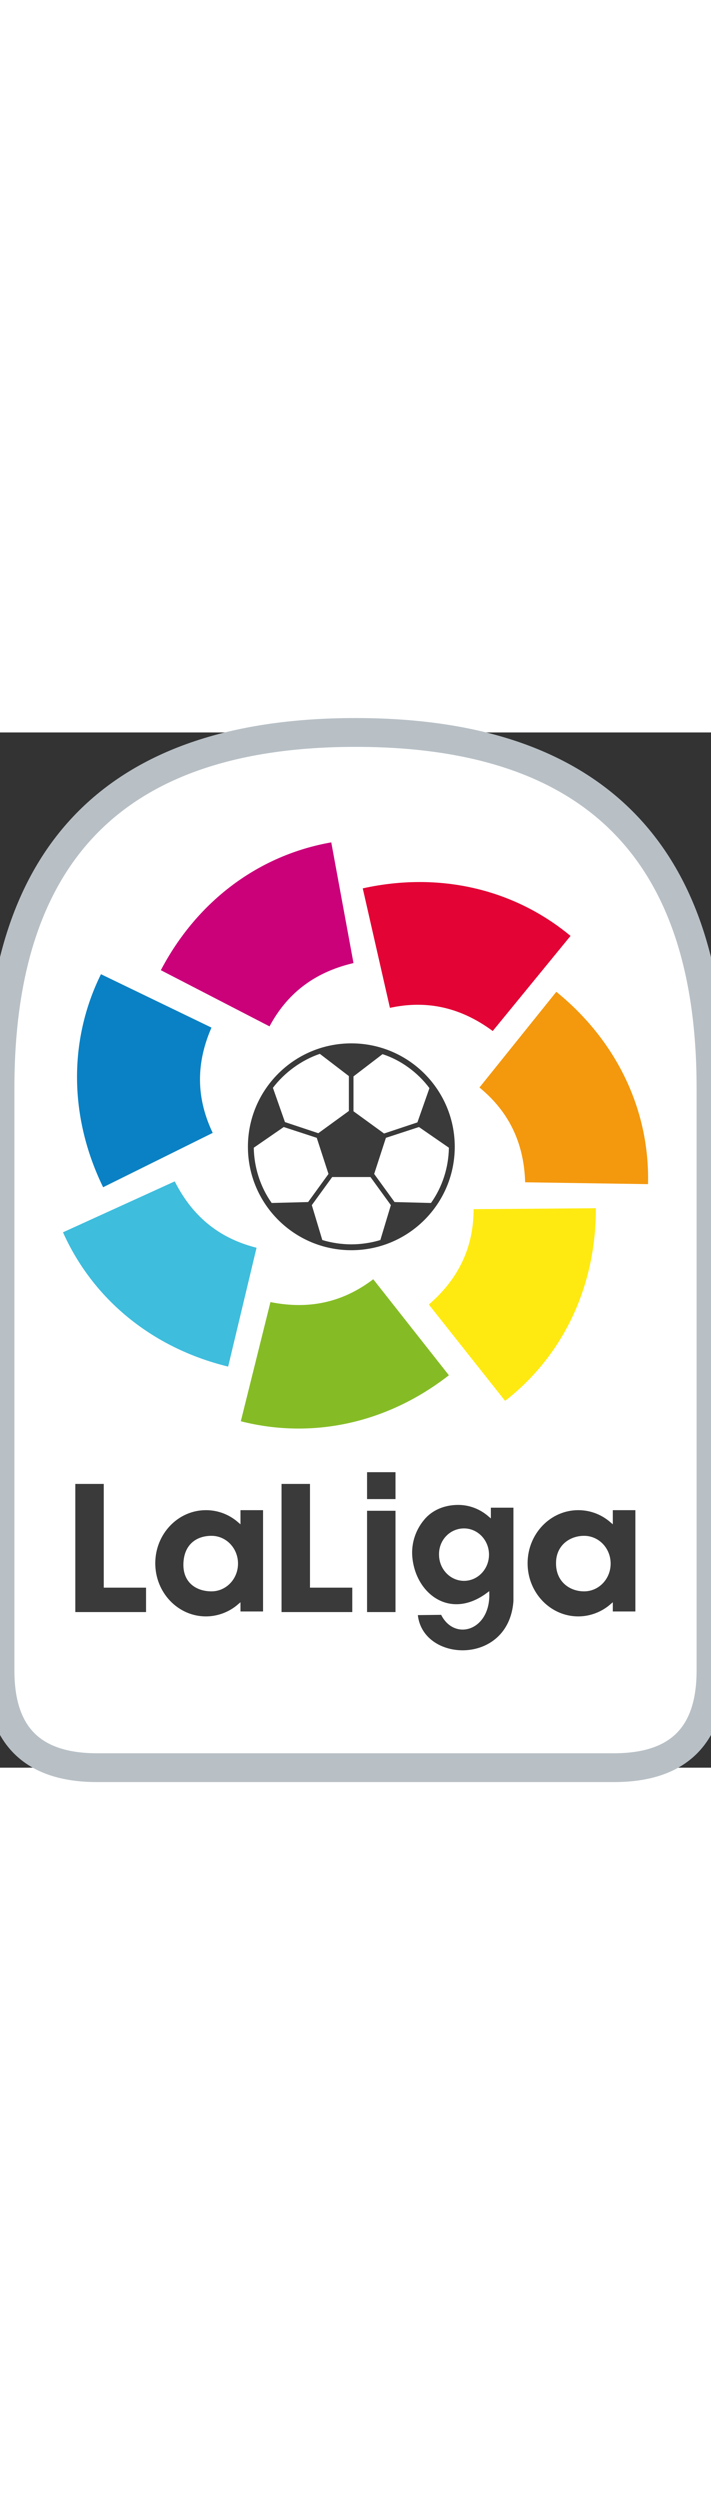
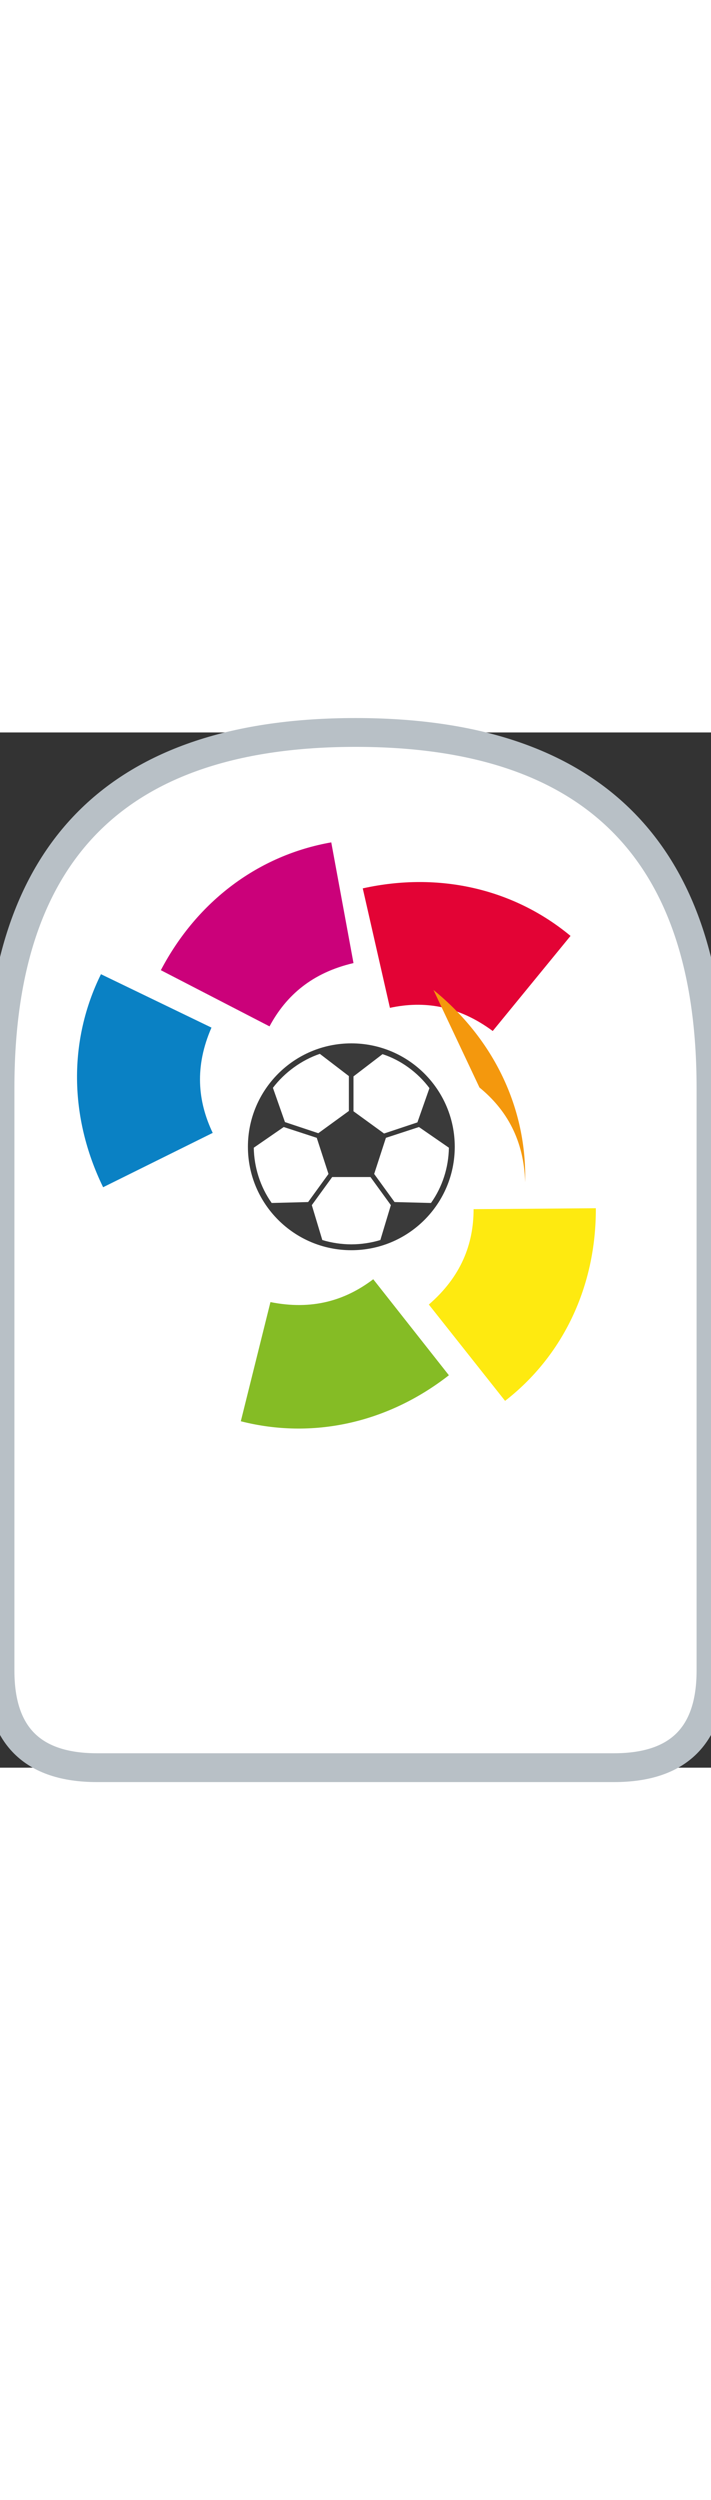
<svg xmlns="http://www.w3.org/2000/svg" height="2500" viewBox="167.9 115.9 230.3 335.3" width="711">
  <rect x="167.9" y="115.9" width="230.3" height="335.3" fill="#333333" stroke="none" />
  <path clip-rule="evenodd" d="m167.9 231v188.8c0 20.9 10.5 31.4 31.4 31.4h167.5c20.9 0 31.4-10.5 31.4-31.4v-188.8c0-76.8-38.4-115.1-115.1-115.1-76.9 0-115.2 38.3-115.2 115.1zm0 0" fill="#fff" fill-rule="evenodd" />
  <path d="m167.9 231v188.8c0 20.9 10.5 31.4 31.4 31.4h167.5c20.9 0 31.4-10.5 31.4-31.4v-188.8c0-76.8-38.4-115.1-115.1-115.1-76.9 0-115.2 38.3-115.2 115.1zm0 0" fill="none" stroke="#b8c0c6" stroke-width="9.339" />
  <g clip-rule="evenodd" fill-rule="evenodd">
    <path d="m294.2 205.1c11.1-2.4 22.2-.7 33.3 7.5l25.2-30.8c-18.3-15.2-42.5-20.9-67.3-15.4zm0 0" fill="#e30335" />
-     <path d="m323.2 230.9c8.8 7.2 14.4 17 14.8 30.7l39.8.6c.6-23.8-10-46.3-29.7-62.3zm0 0" fill="#f4980d" />
+     <path d="m323.2 230.9c8.8 7.2 14.4 17 14.8 30.7c.6-23.8-10-46.3-29.7-62.3zm0 0" fill="#f4980d" />
    <path d="m321.3 270.3c0 11.4-4.1 21.9-14.5 30.9l24.7 31.2c18.8-14.6 29.5-37.1 29.4-62.4zm0 0" fill="#feea10" />
    <path d="m288.8 293c-9.1 6.9-19.8 10.1-33.3 7.4l-9.6 38.6c23.1 5.9 47.4.7 67.4-14.9zm0 0" fill="#85bc25" />
-     <path d="m251 282.8c-11.1-2.8-20.3-9.2-26.5-21.5l-36.2 16.5c9.7 21.7 28.9 37.5 53.5 43.5zm0 0" fill="#3ebddd" />
    <path d="m236.8 245.6c-4.9-10.3-5.9-21.5-.4-34.1l-35.8-17.3c-10.5 21.3-10.4 46.2.7 69zm0 0" fill="#0a81c4" />
    <path d="m255.2 211.1c5.4-10.1 13.9-17.4 27.2-20.5l-7.2-39.1c-23.4 4.1-43.4 18.9-55.2 41.4zm0 0" fill="#cb017a" />
    <path d="m315.2 250.1c0 18.5-15 33.5-33.5 33.5s-33.5-15-33.5-33.5 15-33.5 33.5-33.5 33.5 15 33.5 33.5zm0 0" fill="#3a3a3a" />
    <path d="m271 245.7 9.9-7.2v-11.3l-9.4-7.2c-5.9 2-11.4 6-15.2 11l3.9 11.1zm32.1-3.5 3.9-11.1c-3.8-5.1-9.3-9.1-15.2-11l-9.4 7.2v11.3l9.9 7.2zm-27.6 17.7-6.6 9.1 3.4 11.3c2.9.9 6.3 1.4 9.4 1.4s6.5-.5 9.4-1.4l3.4-11.3-6.6-9.1zm-5-12.7-10.7-3.5-9.7 6.7c.1 6.3 2.1 12.7 5.8 17.9l11.8-.3 6.6-9.1zm22.4 0-3.8 11.7 6.6 9.1 11.8.3c3.7-5.2 5.7-11.5 5.8-17.9l-9.7-6.7zm0 0" fill="#fff" />
-     <path d="m191.8 358.8h10.2v33.6h13.7v8.9h-23.9zm174.1 8.5h8.3v33.8h-8.3v-2.4c-2.9 2.5-6.7 4-10.7 4-9.3 0-16.9-7.9-16.9-17.7s7.6-17.7 16.9-17.7c4.1 0 7.8 1.5 10.7 4zm-8.8 9.3c4.5 0 8.1 3.8 8.1 8.5s-3.6 8.5-8.1 8.5-8.6-3-8.6-8.5c-.1-5.5 4.1-8.5 8.6-8.5zm-30.7-10.1h8.3v30.8c-1.6 21.8-30.8 20.5-32 4l8.4-.1c4 8.5 15 5.2 14.8-6.2-12.1 9-23.6.5-24.9-11.6-.5-4.4.8-9.1 3.9-12.8 2.7-3.3 6.9-5 11.4-5 3.8 0 7.3 1.4 10.1 3.8zm-8.2 7.7c4.2 0 7.6 3.6 7.6 8s-3.4 8-7.6 8-7.6-3.6-7.6-8c-.1-4.4 3.3-8 7.6-8zm-31.9-6.7h10.2v33.8h-10.2zm0-2.8h10.2v-9.7h-10.2zm-41 2.6h8.3v33.8h-8.3v-2.4c-2.9 2.5-6.7 4-10.7 4-9.3 0-16.9-7.9-16.9-17.7s7.6-17.7 16.9-17.7c4.1 0 7.8 1.5 10.7 4zm-8.9 9.3c4.5 0 8.1 3.8 8.1 8.5s-3.6 8.5-8.1 8.5-8.8-2.5-8.6-8.5 4.1-8.5 8.6-8.5zm22.2-17.8h10.2v33.6h13.7v8.9h-23.9zm0 0" fill="#3a3a3a" />
  </g>
  <path d="m191.8 358.8h10.2v33.6h13.7v8.9h-23.9zm174.1 8.5h8.3v33.8h-8.3v-2.4c-2.9 2.5-6.7 4-10.7 4-9.3 0-16.9-7.9-16.9-17.7s7.6-17.7 16.9-17.7c4.1 0 7.8 1.5 10.7 4zm-8.8 9.3c4.5 0 8.1 3.8 8.1 8.5s-3.6 8.5-8.1 8.5-8.6-3-8.6-8.5c-.1-5.5 4.1-8.5 8.6-8.5zm-30.7-10.1h8.3v30.8c-1.6 21.8-30.8 20.5-32 4l8.4-.1c4 8.5 15 5.2 14.8-6.2-12.1 9-23.6.5-24.9-11.6-.5-4.4.8-9.1 3.9-12.8 2.7-3.3 6.9-5 11.4-5 3.8 0 7.3 1.4 10.1 3.8zm-8.2 7.7c4.2 0 7.6 3.6 7.6 8s-3.4 8-7.6 8-7.6-3.6-7.6-8c-.1-4.4 3.3-8 7.6-8zm-31.9-6.7h10.2v33.8h-10.2zm0-2.8h10.2v-9.7h-10.2zm-41 2.6h8.3v33.8h-8.3v-2.4c-2.9 2.5-6.7 4-10.7 4-9.3 0-16.9-7.9-16.9-17.7s7.6-17.7 16.9-17.7c4.1 0 7.8 1.5 10.7 4zm-8.9 9.3c4.5 0 8.1 3.8 8.1 8.5s-3.6 8.5-8.1 8.5-8.8-2.5-8.6-8.5 4.1-8.5 8.6-8.5zm22.2-17.8h10.2v33.6h13.7v8.9h-23.9zm0 0" fill="none" stroke="#fff" stroke-width=".986" />
</svg>